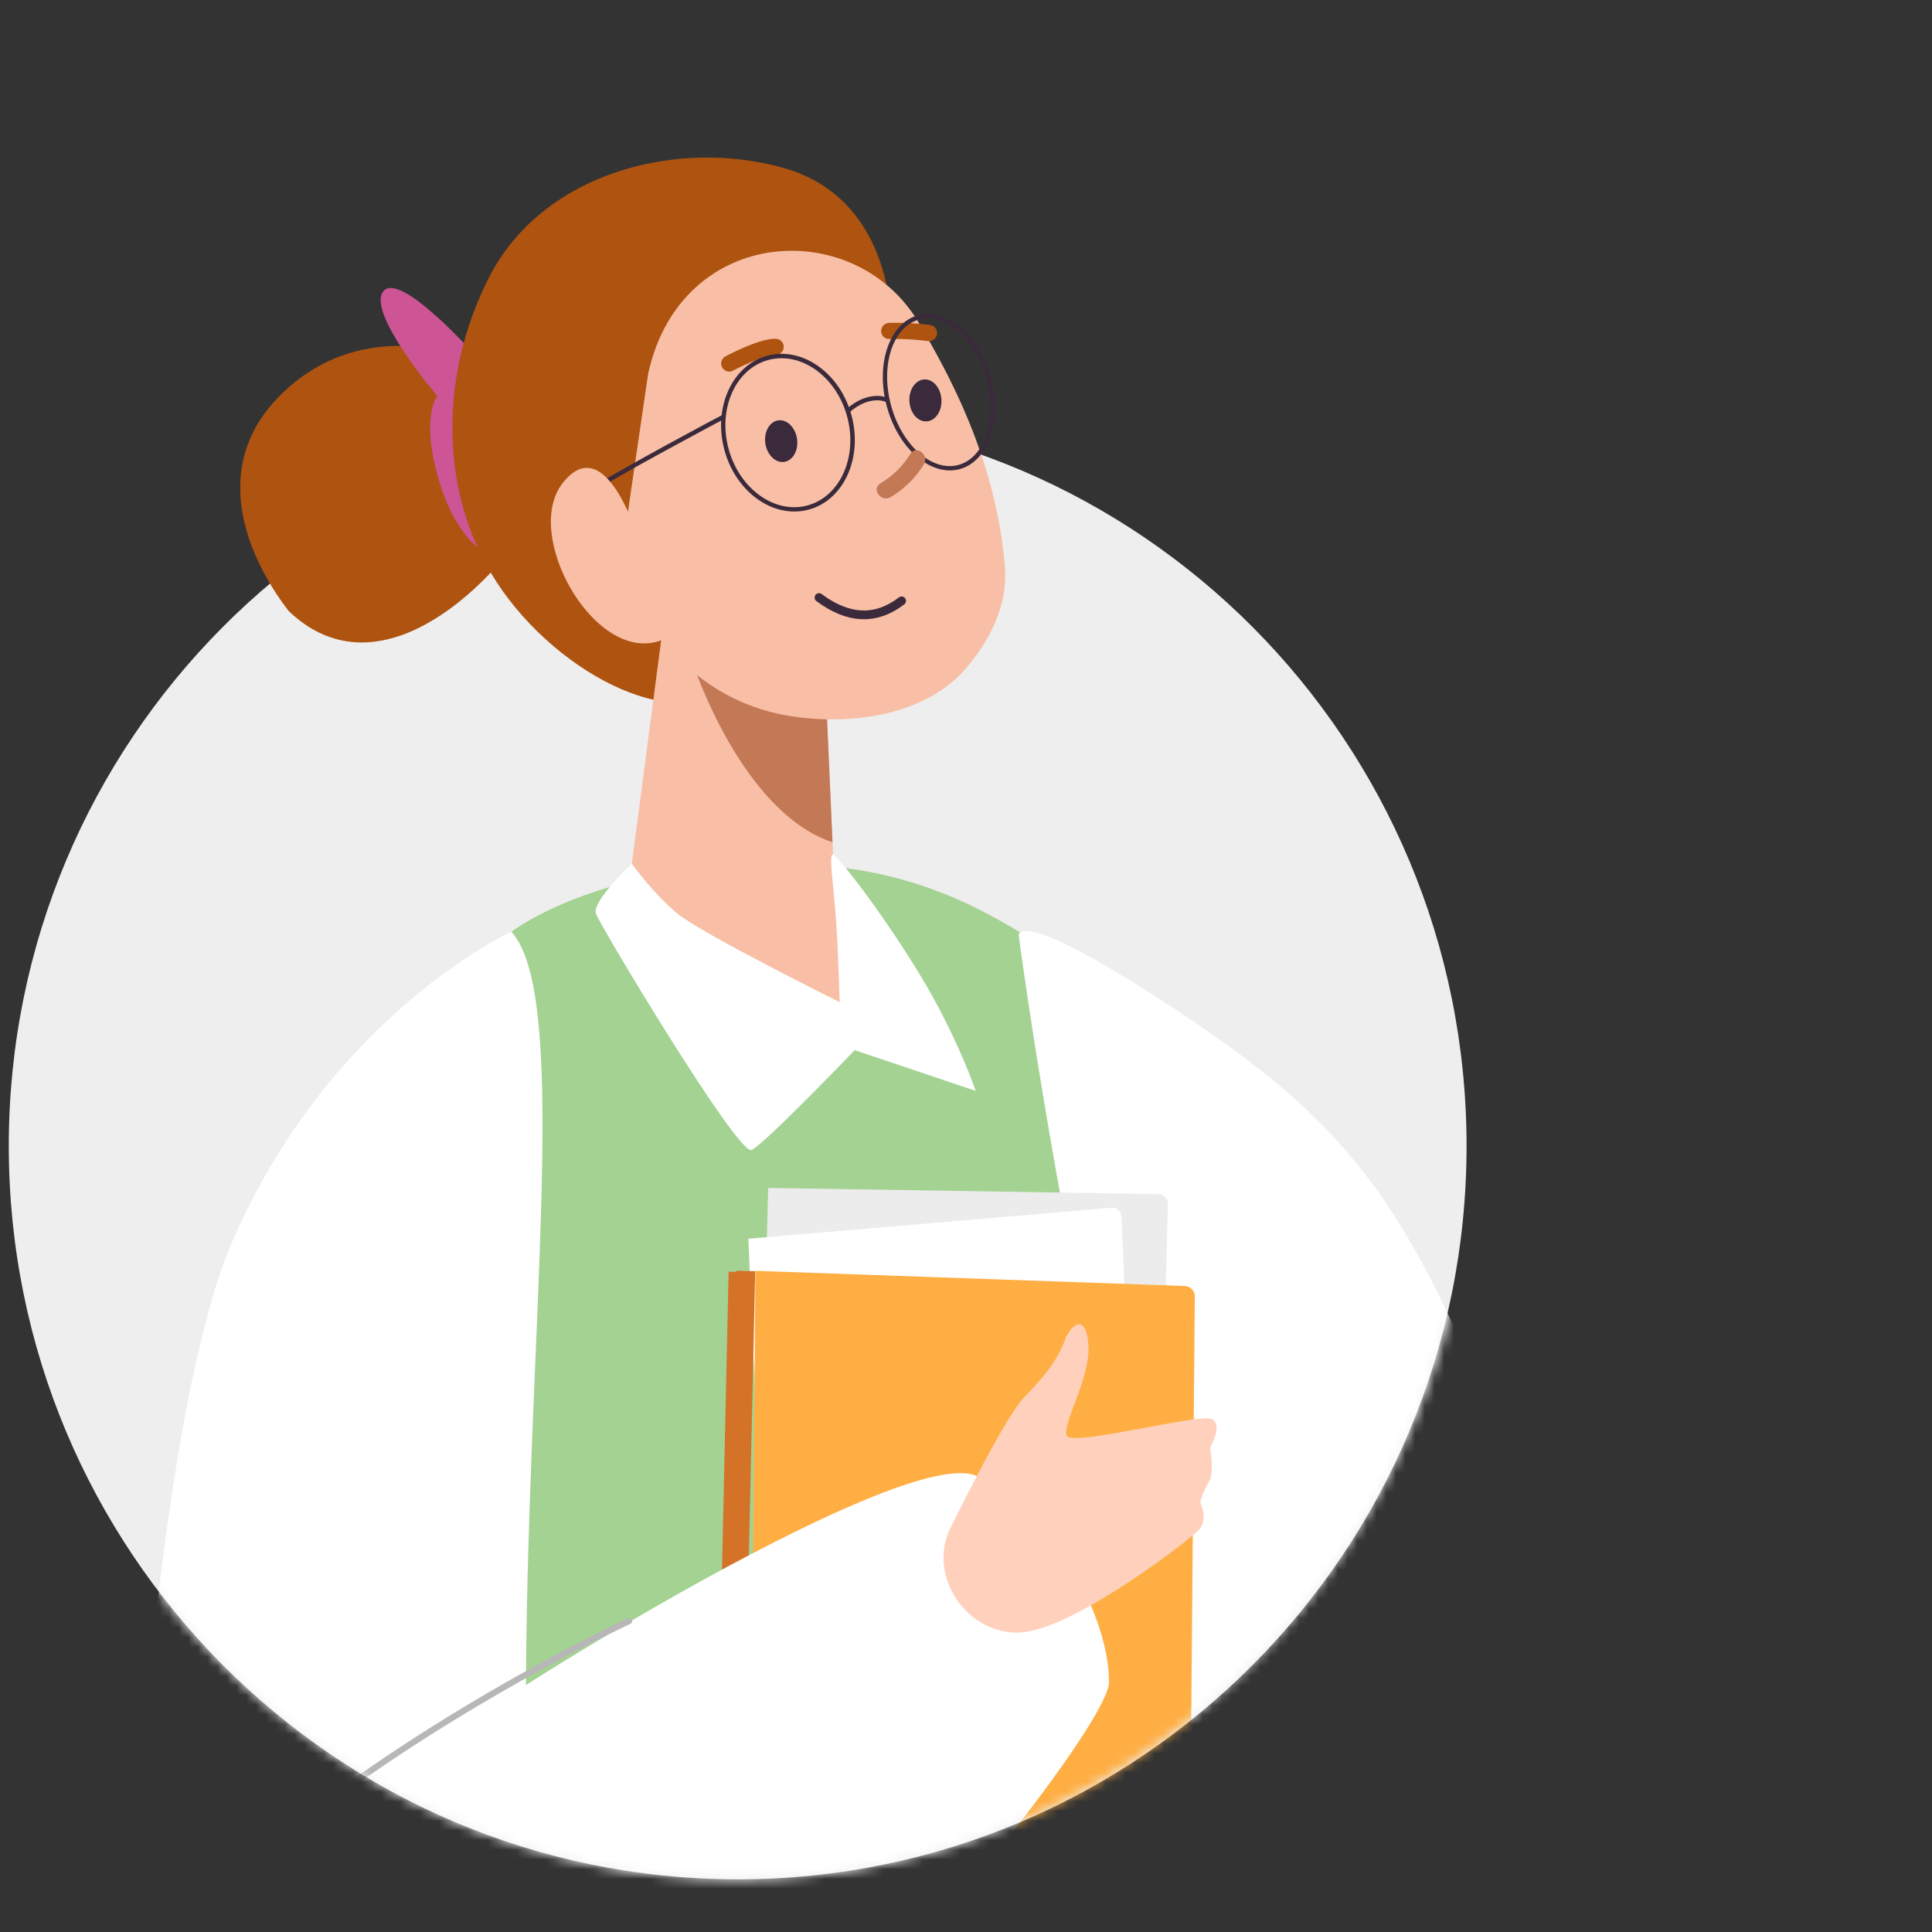
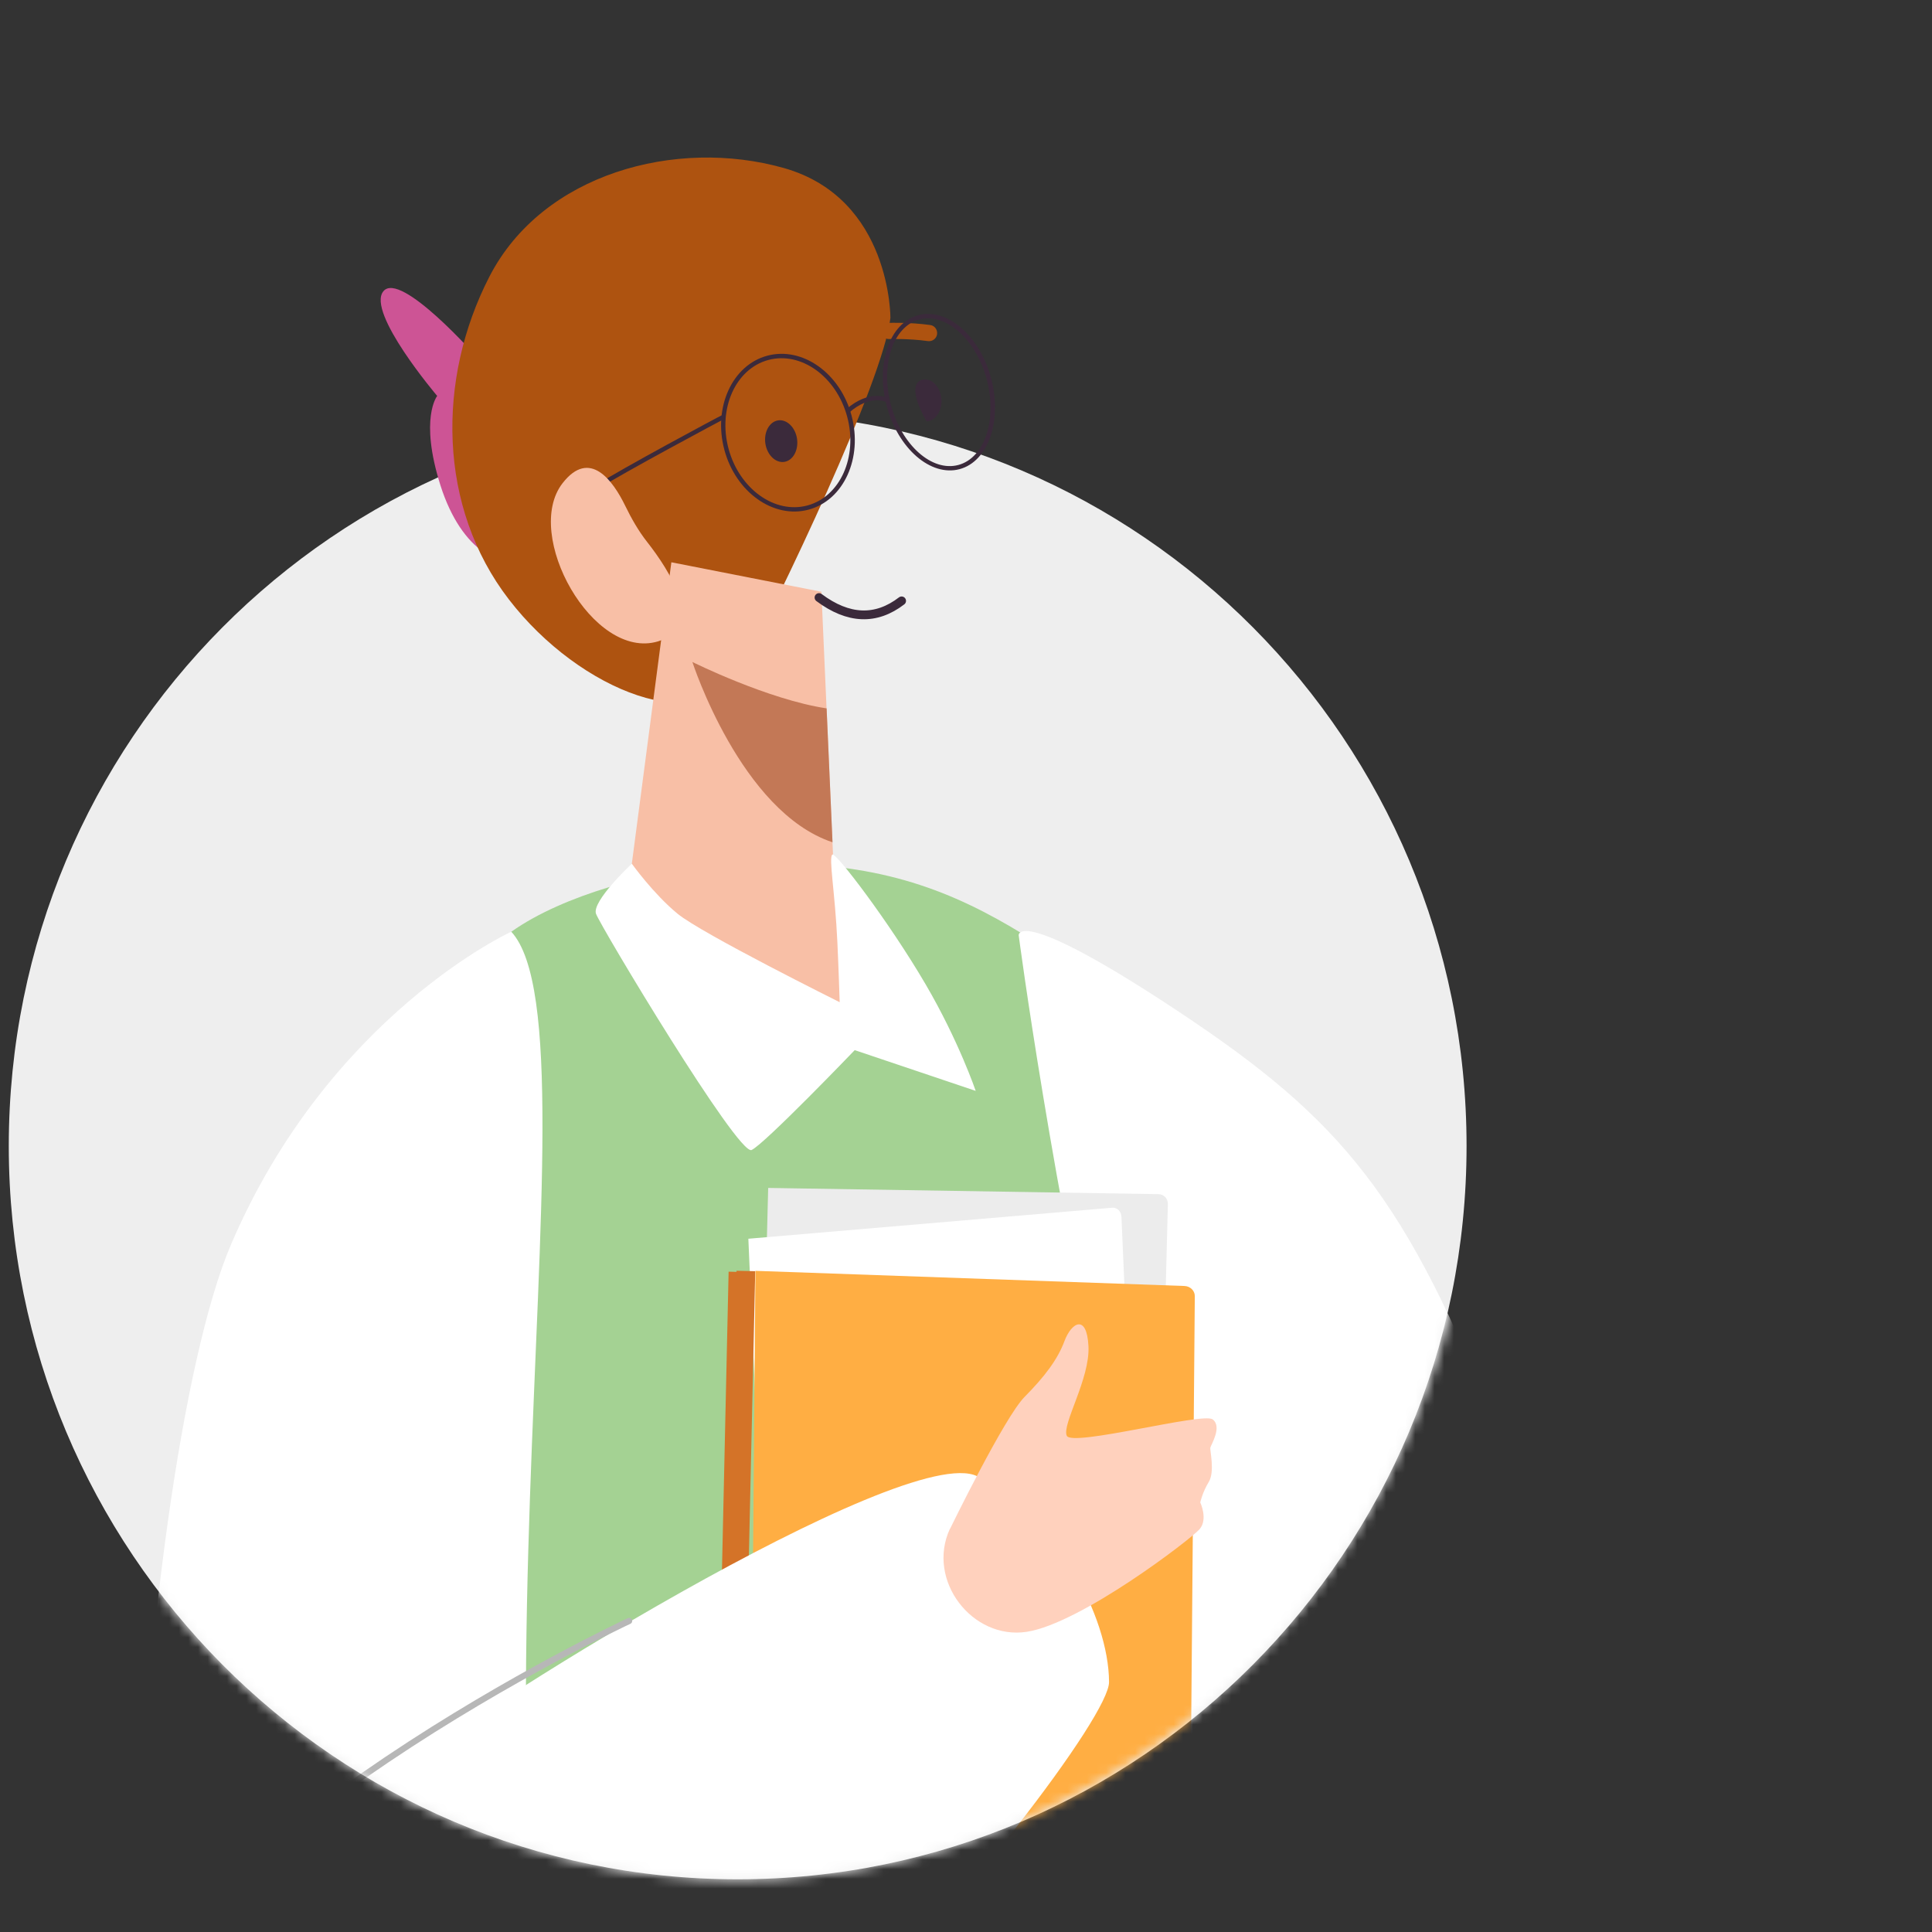
<svg xmlns="http://www.w3.org/2000/svg" width="200" height="200" viewBox="0 0 200 200" fill="none">
  <rect x="0" y="0" width="200" height="200" fill="#333333" stroke="none" />
  <g clip-path="url(#clip0_3752_10257)">
    <path d="M76.364 194.545C118.036 194.545 151.818 160.56 151.818 118.636C151.818 76.713 118.036 42.727 76.364 42.727C34.691 42.727 0.909 76.713 0.909 118.636C0.909 160.56 34.691 194.545 76.364 194.545Z" fill="#EEEEEE" />
    <mask id="mask0_3752_10257" style="mask-type:luminance" maskUnits="userSpaceOnUse" x="0" y="-1" width="173" height="196">
      <path d="M0.009 116.323C0.009 159.528 34.155 194.545 76.265 194.545C118.376 194.545 152.522 159.519 152.522 116.323C152.522 102.095 178.153 61.752 171.679 44.592C158.497 9.618 104.505 -0.909 76.257 -0.909C34.138 -0.909 0 73.118 0 116.323H0.009Z" fill="white" />
    </mask>
    <g mask="url(#mask0_3752_10257)">
-       <path d="M48.327 37.078C48.327 37.078 37.819 32.541 29.337 40.598C20.856 48.655 26.41 58.791 29.904 63.275C41.004 73.826 54.912 55.336 54.783 53.582C53.898 41.544 48.318 37.078 48.318 37.078H48.327Z" fill="#AE5310" />
      <path d="M49.459 37.078C49.459 37.078 41.463 27.968 39.685 30.153C37.908 32.337 45.258 40.987 45.258 40.987C45.258 40.987 43.4 43.287 45.585 50.212C47.769 57.137 52.209 59.401 54.96 57.296C57.702 55.2 52.536 40.934 49.467 37.078H49.459Z" fill="#CD5495" />
      <path d="M92.177 32.947C92.177 32.947 92.283 20.539 81.13 17.39C69.978 14.242 56.163 17.965 50.67 28.623C45.178 39.28 45.337 52.529 52.687 62.063C60.036 71.607 72.861 76.568 76.735 69.298C80.609 62.028 91.425 39.492 92.168 32.947H92.177Z" fill="#AE5310" />
      <path d="M169.424 255.403C168.443 236.078 158.864 220.6 157.352 204.123C154.919 177.634 154.088 151.18 147.614 133.942C143.89 124.019 132.923 114.75 125.857 110.239C106.249 97.742 98.943 87.297 73.162 89.782C67.475 90.33 58.444 92.55 52.934 96.451C20.325 119.508 33.043 202.257 39.031 221.803C44.886 240.925 43.992 252.334 44.01 277.762C44.01 283.351 171.821 302.57 169.424 255.403Z" fill="#A4D293" />
      <path d="M69.5 58.198L64.927 93.063C63.849 98.724 79.556 112.371 89.816 106.825C92.814 105.198 87.79 98.405 86.393 92.073L85.031 61.258L69.5 58.207V58.198Z" fill="#F8BFA6" />
      <path d="M85.561 73.331C79.477 72.411 71.676 68.529 71.676 68.529C71.676 68.529 76.682 84.042 86.181 87.191L85.57 73.331H85.561Z" fill="#C37856" />
-       <path d="M67.112 38.581L65.14 52.043C63.574 62.718 70.951 72.305 81.59 74.092C88.011 75.171 95.865 74.092 100.075 69.095C102.313 66.441 104.4 62.806 104.02 58.499C103.012 47.214 98.067 38.502 95.193 33.549C88.639 22.255 70.526 23.272 67.121 38.581H67.112Z" fill="#F8BFA6" />
      <path d="M75.355 38.458C75.532 38.484 75.709 38.458 75.877 38.369C77.204 37.67 79.432 36.698 80.246 36.742C80.706 36.768 81.104 36.415 81.131 35.955C81.157 35.495 80.803 35.097 80.343 35.07C78.778 34.982 75.7 36.574 75.099 36.892C74.692 37.113 74.533 37.617 74.754 38.024C74.877 38.263 75.108 38.422 75.364 38.458H75.355Z" fill="#AE5310" />
      <path d="M91.912 35.088C91.965 35.088 92.018 35.097 92.071 35.097C92.089 35.097 94.096 35.035 96.06 35.309C96.52 35.371 96.944 35.052 97.006 34.593C97.068 34.133 96.75 33.699 96.29 33.646C94.185 33.354 92.115 33.416 92.027 33.425C91.567 33.443 91.204 33.823 91.213 34.292C91.222 34.699 91.532 35.035 91.921 35.097L91.912 35.088Z" fill="#AE5310" />
-       <path d="M97.457 41.359C97.528 42.553 96.838 43.57 95.918 43.623C95.007 43.676 94.211 42.747 94.141 41.544C94.07 40.35 94.76 39.333 95.68 39.28C96.591 39.227 97.386 40.156 97.457 41.359Z" fill="#3B2A3B" />
+       <path d="M97.457 41.359C97.528 42.553 96.838 43.57 95.918 43.623C94.07 40.35 94.76 39.333 95.68 39.28C96.591 39.227 97.386 40.156 97.457 41.359Z" fill="#3B2A3B" />
      <path d="M82.51 45.427C82.678 46.612 82.085 47.682 81.183 47.815C80.281 47.948 79.406 47.09 79.229 45.905C79.061 44.719 79.653 43.649 80.555 43.517C81.457 43.384 82.333 44.242 82.51 45.427Z" fill="#3B2A3B" />
      <path d="M74.984 46.559C73.808 42.163 75.798 37.794 79.433 36.821C83.068 35.849 86.977 38.626 88.153 43.021C89.33 47.417 87.34 51.786 83.704 52.759C80.07 53.732 76.16 50.955 74.984 46.559ZM75.417 46.444C76.532 50.601 80.193 53.237 83.581 52.326C86.968 51.415 88.817 47.302 87.702 43.145C86.588 38.988 82.926 36.353 79.539 37.264C76.151 38.175 74.303 42.287 75.417 46.444Z" fill="#3B2A3B" />
      <path d="M91.797 42.048C90.621 37.653 92.08 33.425 95.061 32.629C98.041 31.833 101.42 34.752 102.596 39.148C103.773 43.543 102.313 47.771 99.333 48.567C96.352 49.363 92.974 46.444 91.797 42.048ZM92.231 41.934C93.345 46.09 96.476 48.867 99.209 48.133C101.942 47.399 103.26 43.419 102.145 39.271C101.031 35.114 97.9 32.337 95.167 33.071C92.434 33.805 91.116 37.785 92.231 41.934Z" fill="#3B2A3B" />
      <path d="M87.914 42.703C90.072 40.81 91.708 41.597 91.779 41.633L91.983 41.226C91.903 41.182 90.019 40.253 87.614 42.358L87.914 42.703Z" fill="#3B2A3B" />
      <path d="M61.947 50.592C64.273 49.071 74.922 43.384 74.993 43.358L74.816 42.942C74.506 43.066 64.061 48.673 61.7 50.221L61.947 50.601V50.592Z" fill="#3B2A3B" />
-       <path d="M91.143 50.035C92.434 49.266 93.451 48.266 94.238 46.984C94.84 46.011 96.228 47.116 95.636 48.08C94.778 49.469 93.61 50.619 92.204 51.459C91.231 52.043 90.161 50.628 91.143 50.044V50.035Z" fill="#C37856" />
      <path d="M66.997 56.111C66.086 54.953 65.361 53.67 64.715 52.343C63.486 49.823 61.072 46.365 58.232 50.026C54.102 55.35 61.39 68.414 68.112 66.397C73.109 64.903 69.288 59.03 66.997 56.111Z" fill="#F8BFA6" />
      <path d="M52.926 96.451C52.926 96.451 34.105 105.047 23.925 128.804C13.745 152.56 7.677 249.185 24.323 253.546C40.968 257.906 55.269 257.101 63.353 242.393C44.545 193.182 62.99 107.303 52.926 96.451Z" fill="white" />
      <path d="M86.941 103.756C86.941 103.756 72.64 96.645 70.146 94.593C67.652 92.55 65.405 89.41 65.405 89.41C65.405 89.41 61.239 93.302 61.699 94.593C62.159 95.885 76.434 119.694 77.805 119.048C79.176 118.403 88.48 108.709 88.48 108.709L101.004 112.928C101.004 112.928 99.244 107.745 95.821 101.899C92.018 95.398 86.499 88.181 86.163 88.464C85.765 88.8 86.446 92.373 86.685 97.538C86.809 100.156 86.924 103.765 86.924 103.765L86.941 103.756Z" fill="white" />
      <path d="M105.455 96.818C105.455 96.818 105.205 93.576 122.009 104.72C138.814 115.873 145.597 123.789 155.282 148.73C161.942 165.879 177.588 207.325 170.804 217.345C164.02 227.366 149.799 225.102 143.979 219.928C119.091 200.909 105.455 96.818 105.455 96.818Z" fill="white" />
      <path d="M79.52 122.974L119.943 123.618C120.488 123.626 120.909 124.087 120.898 124.636L119.064 196.513C119.051 197.071 118.596 197.508 118.059 197.501L77.636 196.857L79.522 122.965L79.52 122.974Z" fill="#ECECEC" />
      <path d="M77.468 128.234L115.134 125.023C115.642 124.98 116.066 125.405 116.092 125.961L119.237 198.763C119.262 199.328 118.868 199.812 118.368 199.857L80.701 203.068L77.469 128.225L77.468 128.234Z" fill="white" />
      <path d="M74.597 205.514L76.534 205.557L78.181 131.592L76.245 131.549L74.597 205.514Z" fill="#D47328" />
      <path d="M73.778 205.609L75.715 205.652L77.363 131.687L75.426 131.644L73.778 205.609Z" fill="#D47328" />
      <path d="M78.201 131.557L122.618 133.125C123.216 133.145 123.688 133.618 123.686 134.17L123.079 206.332C123.075 206.892 122.584 207.32 121.994 207.301L77.578 205.734L78.203 131.549L78.201 131.557Z" fill="#FFAE43" />
      <path d="M85.846 179.405C86.052 179.413 86.225 179.243 86.233 179.036L86.471 168.33C86.48 168.123 86.309 167.951 86.103 167.942C85.896 167.934 85.724 168.105 85.715 168.311L85.477 179.018C85.469 179.224 85.64 179.397 85.846 179.405Z" fill="#B1D5DE" />
      <path d="M23.337 197.549C23.337 197.549 40.296 184.451 40.817 183.967C47.074 178.114 93.737 149.087 101.172 152.827C109.228 156.881 114.787 167.346 114.808 174.127C114.829 180.909 54.759 254.12 28.755 247.496C2.76 240.873 2.026 215.091 23.338 197.54L23.337 197.549Z" fill="white" />
      <path d="M8.616 216.085C8.616 216.085 8.59 216.08 8.582 216.078C8.412 216.023 8.316 215.84 8.371 215.671C12.713 202.339 27.882 189.95 39.852 181.901C52.794 173.203 64.868 167.565 64.989 167.51C65.15 167.436 65.343 167.505 65.417 167.666C65.491 167.826 65.422 168.02 65.261 168.094C65.141 168.149 53.098 173.766 40.206 182.439C28.331 190.427 13.266 202.711 8.989 215.867C8.936 216.028 8.772 216.119 8.616 216.085Z" fill="#B7B7B7" />
      <path d="M98.342 158.276C98.342 158.276 103.971 146.721 106.056 144.614C108.141 142.507 109.487 140.734 110.198 138.817C110.915 136.901 112.502 135.972 112.677 139.352C112.852 142.732 109.905 147.455 110.431 148.628C110.962 149.807 124.513 146.173 125.531 146.932C126.548 147.691 125.359 149.565 125.295 149.858C125.232 150.15 125.784 152.333 125.13 153.41C124.475 154.487 124.25 155.531 124.25 155.531C124.25 155.531 125.08 157.281 124.171 158.31C123.269 159.341 111.894 168.065 106.283 168.925C100.671 169.784 95.87 163.615 98.331 158.267L98.342 158.276Z" fill="#FFD1BD" />
    </g>
    <path d="M84.783 61.858C87.825 64.127 90.675 64.242 93.335 62.202" stroke="#3B2A3B" stroke-width="0.909" stroke-linecap="round" />
  </g>
  <defs>
    <clipPath id="clip0_3752_10257">
      <rect width="200" height="200" fill="white" />
    </clipPath>
  </defs>
</svg>